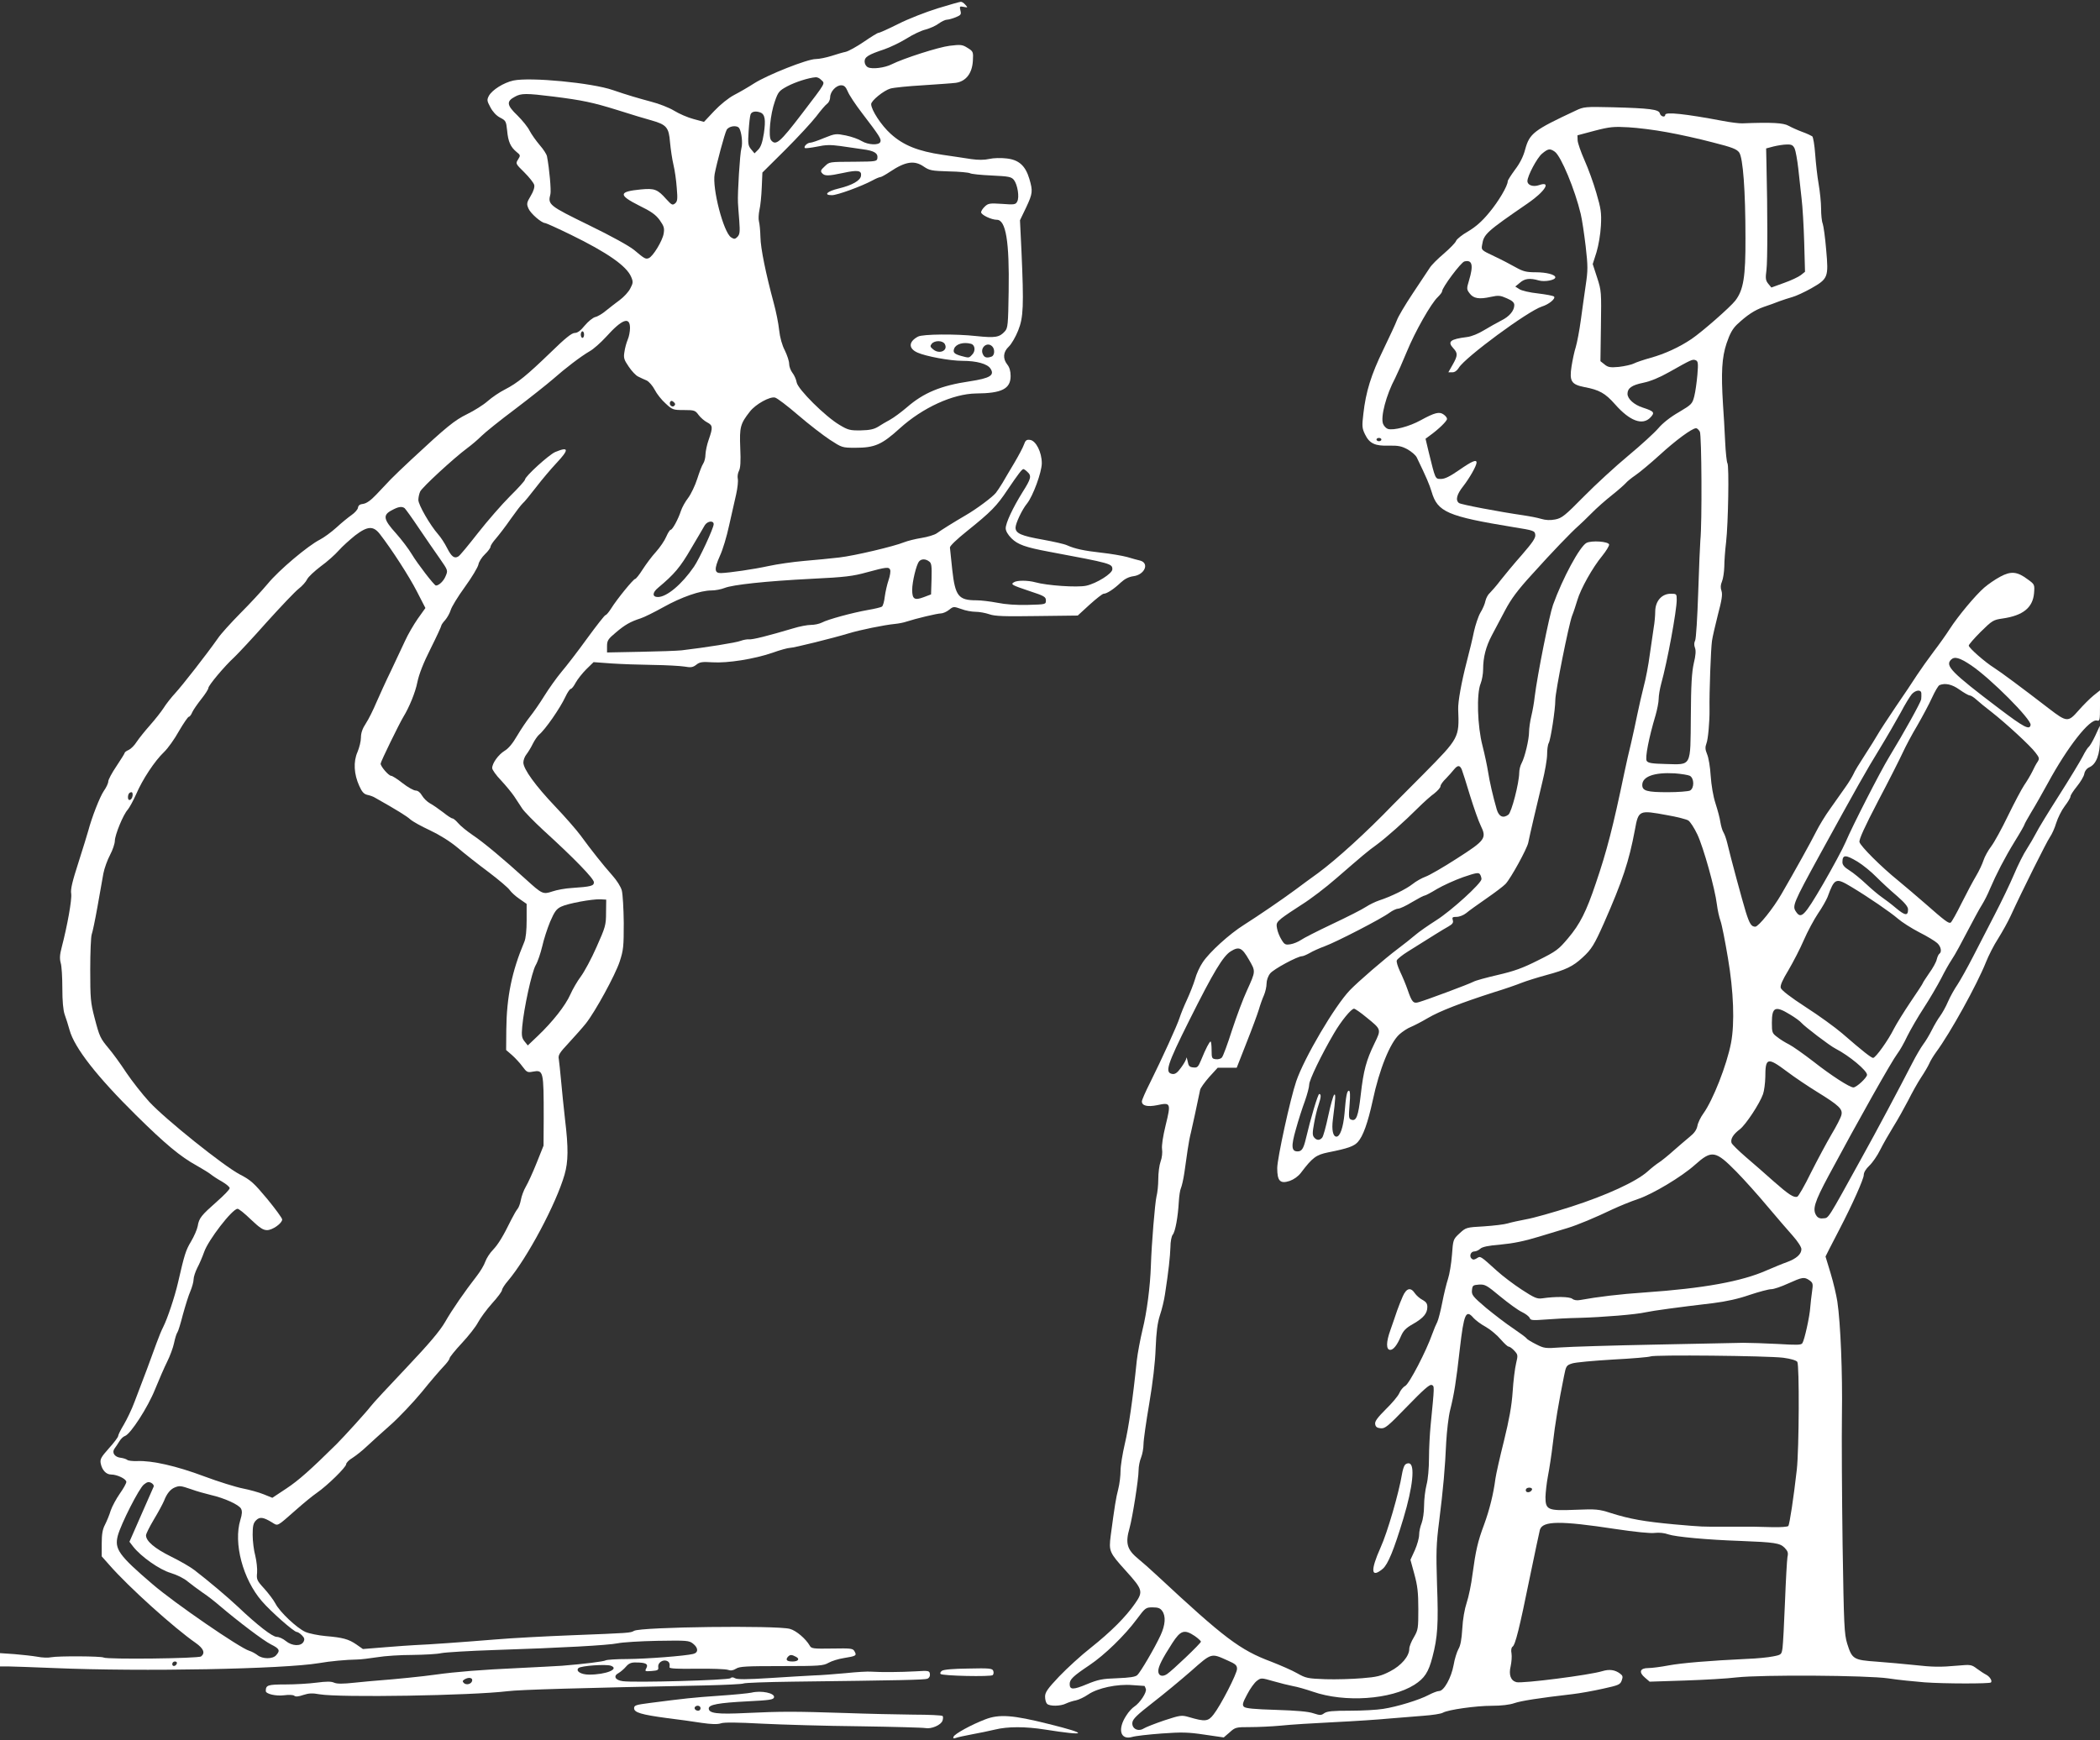
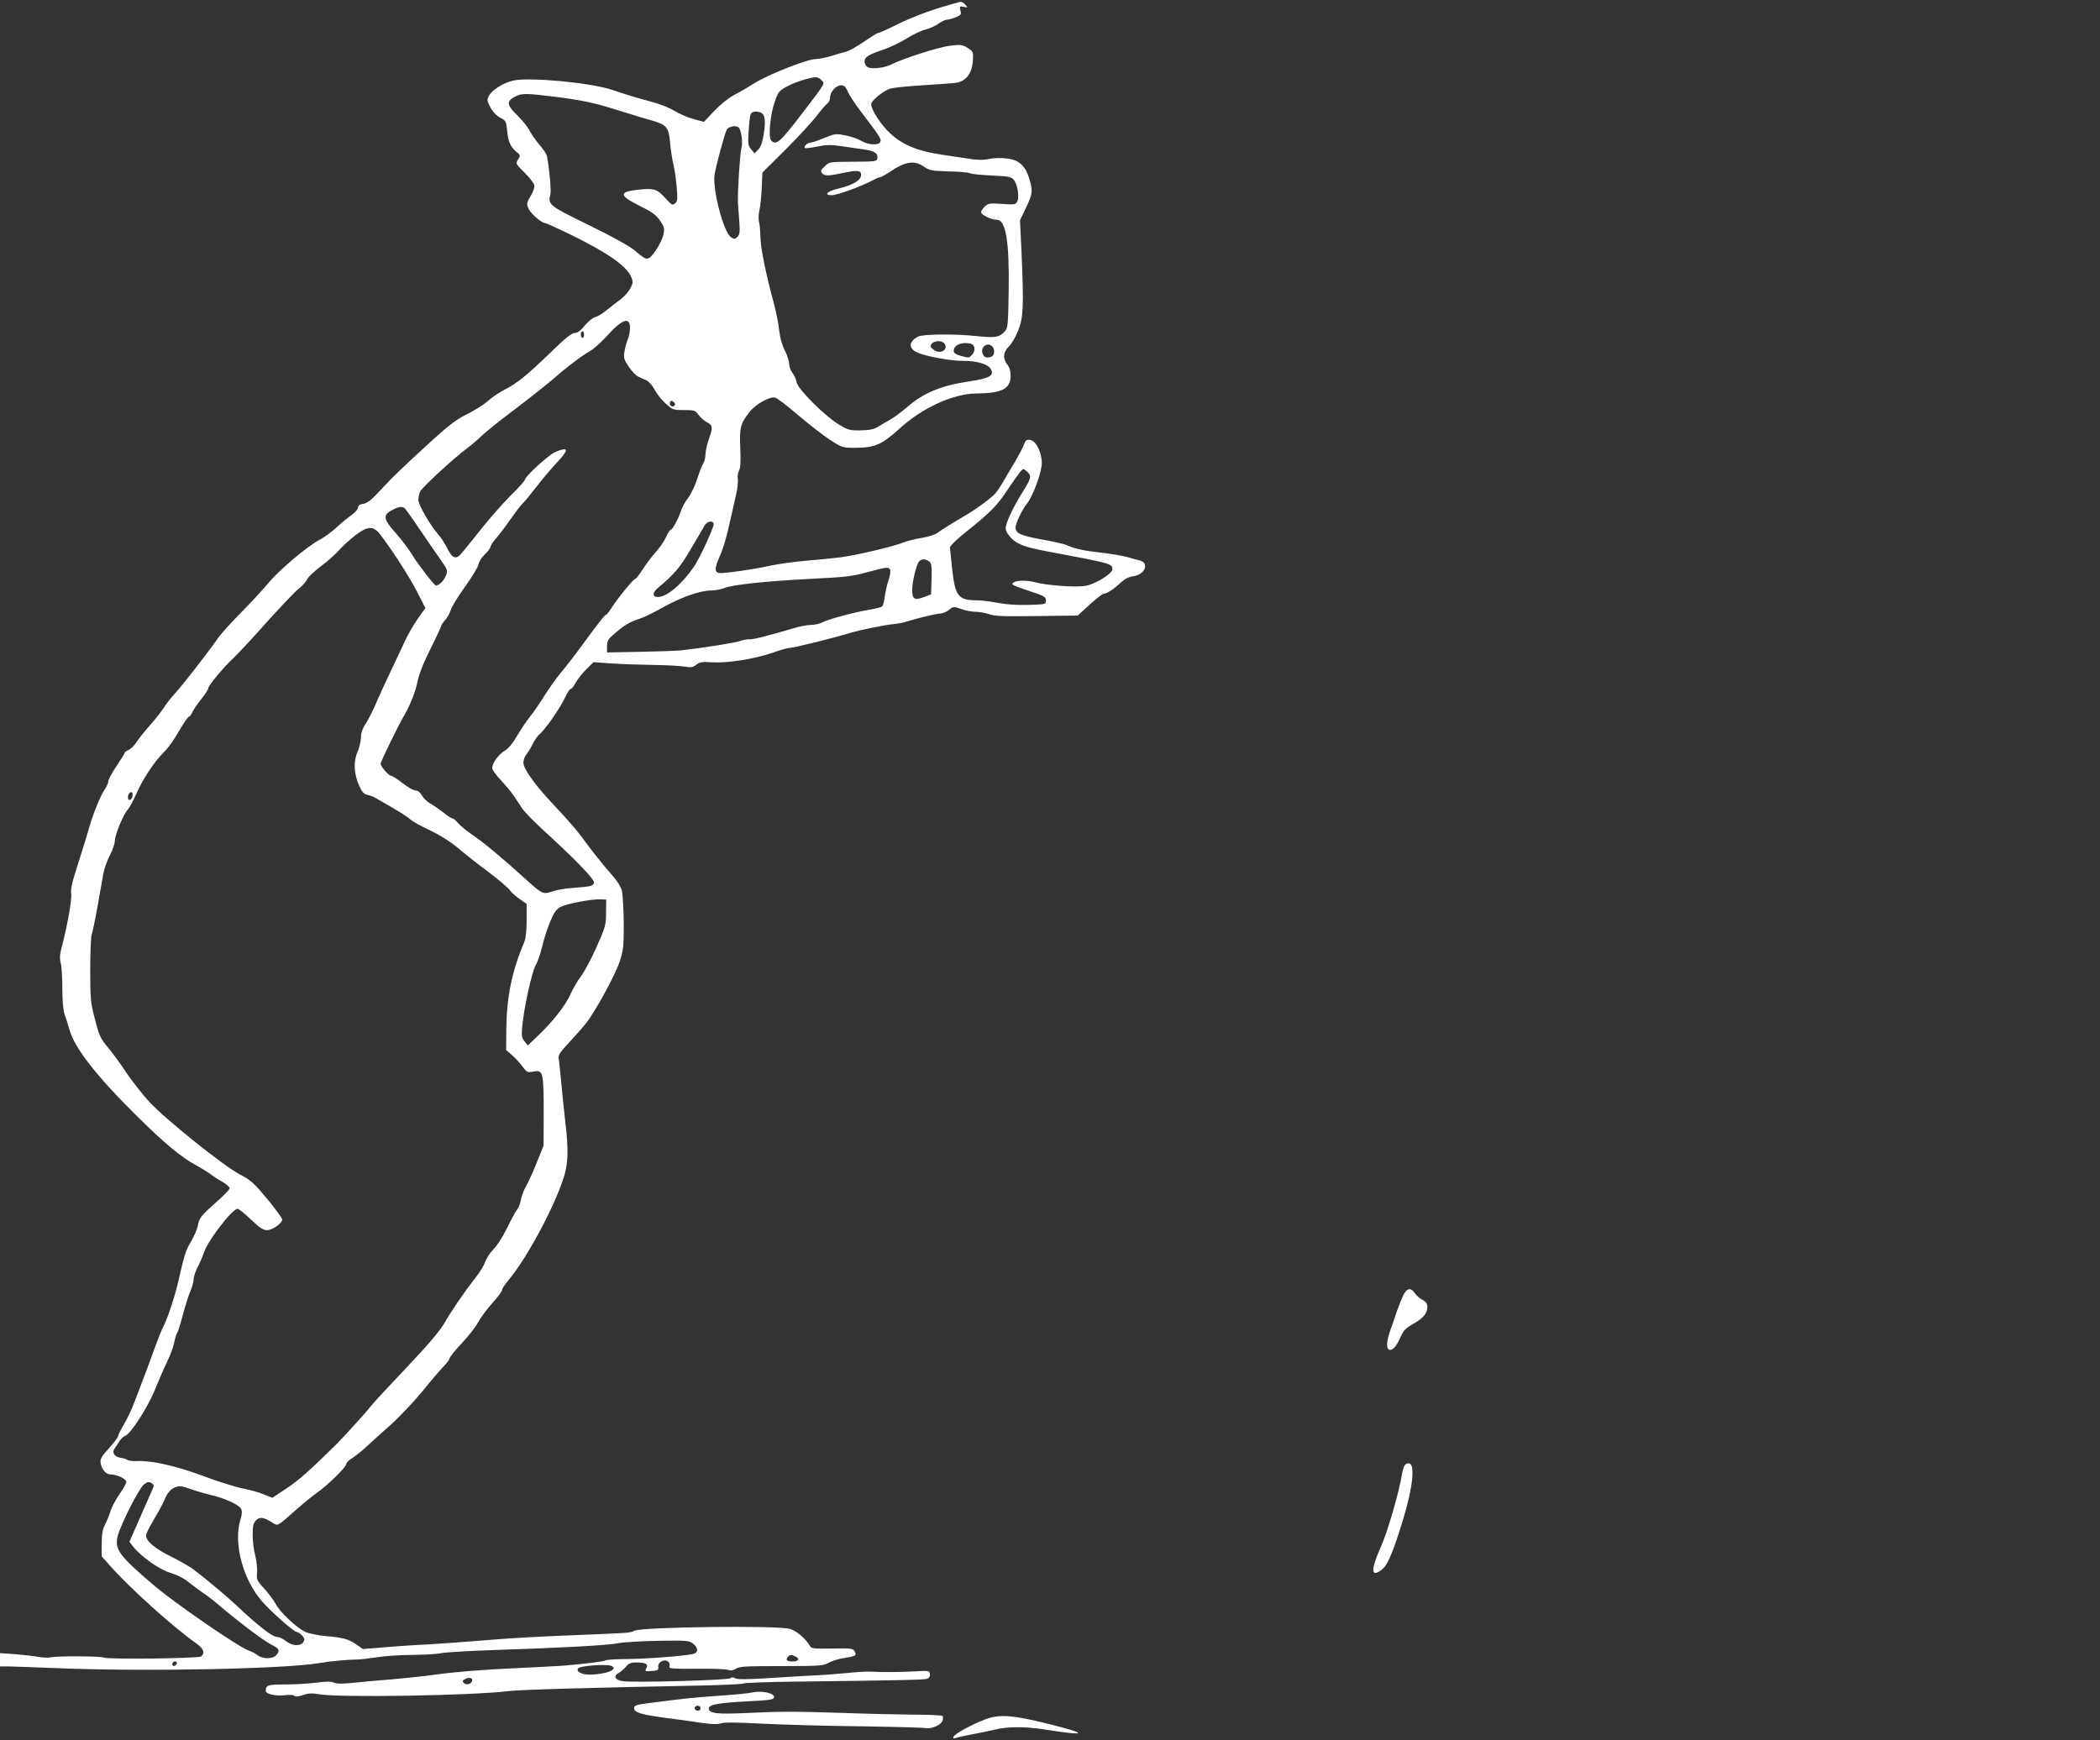
<svg xmlns="http://www.w3.org/2000/svg" version="1.0" width="1280pt" height="1061pt" viewBox="0 0 1280 1061" preserveAspectRatio="xMidYMid meet">
  <rect x="0" y="0" width="1280" height="1061" fill="#333333" stroke="none" />
  <g transform="translate(0,1061) scale(0.1,-0.1)" fill="#ffffff" stroke="none">
    <path d="M5715 10559 c-71 -22 -179 -64 -240 -95 -60 -30 -115 -55 -120 -54 -6 0 -46 -25 -90 -55 -44 -30 -93 -57 -110 -61 -16 -3 -56 -15 -87 -25 -32 -10 -75 -19 -96 -19 -51 0 -293 -96 -375 -148 -34 -22 -89 -54 -122 -71 -36 -19 -85 -59 -122 -98 l-62 -66 -63 17 c-35 9 -88 32 -119 51 -31 19 -93 43 -140 55 -75 20 -147 41 -234 71 -127 44 -503 80 -606 58 -59 -13 -129 -57 -149 -93 -13 -25 -12 -31 9 -70 14 -27 36 -51 59 -63 35 -18 37 -22 43 -78 6 -69 21 -101 57 -131 25 -20 25 -22 10 -46 -16 -25 -16 -26 38 -79 30 -30 57 -64 60 -76 4 -13 -4 -39 -21 -67 -25 -42 -26 -49 -14 -77 12 -30 80 -89 102 -89 5 0 76 -32 156 -71 225 -110 340 -191 368 -257 13 -30 12 -38 -5 -70 -10 -21 -39 -52 -63 -70 -24 -18 -62 -47 -84 -65 -22 -19 -52 -37 -67 -40 -15 -4 -43 -27 -64 -52 -25 -31 -44 -45 -61 -45 -18 0 -58 -32 -146 -118 -145 -140 -202 -187 -280 -227 -32 -16 -79 -48 -105 -71 -26 -23 -82 -58 -125 -79 -77 -38 -123 -75 -341 -278 -48 -45 -105 -99 -125 -120 -20 -21 -59 -63 -87 -92 -34 -36 -60 -54 -80 -57 -20 -2 -30 -9 -32 -23 -1 -11 -19 -31 -39 -45 -20 -14 -62 -48 -92 -76 -31 -28 -76 -61 -101 -74 -73 -37 -250 -186 -318 -269 -35 -42 -110 -123 -168 -181 -57 -58 -119 -126 -136 -152 -69 -98 -215 -285 -259 -333 -25 -27 -58 -69 -72 -92 -15 -23 -52 -70 -83 -105 -31 -35 -67 -80 -81 -101 -13 -21 -35 -43 -48 -49 -14 -6 -25 -14 -25 -18 0 -4 -23 -40 -50 -81 -28 -41 -50 -83 -50 -93 0 -11 -12 -37 -27 -58 -25 -37 -73 -160 -95 -243 -6 -22 -33 -109 -60 -194 -37 -115 -49 -163 -44 -190 5 -35 -23 -193 -58 -327 -12 -45 -13 -69 -6 -95 6 -18 10 -88 10 -154 0 -79 5 -133 14 -160 8 -22 22 -65 30 -95 30 -109 168 -285 405 -519 178 -176 272 -254 369 -307 37 -21 76 -45 87 -54 11 -9 41 -29 68 -44 26 -15 47 -33 47 -40 0 -8 -35 -44 -77 -81 -96 -85 -110 -101 -118 -151 -4 -21 -23 -64 -41 -94 -32 -53 -40 -80 -79 -250 -20 -87 -65 -221 -90 -270 -10 -19 -28 -63 -41 -99 -26 -73 -85 -232 -134 -358 -17 -46 -47 -108 -66 -140 -19 -31 -34 -62 -34 -69 0 -6 -25 -40 -56 -74 -49 -55 -55 -67 -50 -93 8 -40 33 -67 63 -67 37 0 93 -27 93 -45 0 -9 -18 -41 -40 -72 -21 -30 -46 -76 -55 -102 -8 -27 -24 -65 -35 -87 -15 -28 -20 -58 -20 -116 l0 -77 47 -53 c119 -136 395 -384 526 -475 48 -34 59 -61 33 -82 -16 -13 -574 -19 -594 -7 -15 9 -280 10 -319 2 -18 -4 -56 -3 -85 3 -29 5 -92 12 -140 16 l-88 6 0 -40 0 -41 48 0 c26 0 153 -5 282 -10 543 -23 1397 -6 1614 30 67 12 168 21 231 22 22 0 78 7 124 14 46 8 143 14 215 14 72 1 151 5 176 11 25 5 171 14 325 19 405 13 693 29 750 41 28 6 136 13 242 15 180 3 193 2 217 -17 33 -26 34 -55 1 -63 -49 -12 -281 -30 -400 -31 -66 0 -126 -4 -133 -8 -11 -7 -130 -22 -267 -33 -27 -2 -147 -8 -265 -14 -223 -10 -384 -23 -505 -40 -75 -11 -258 -29 -340 -35 -27 -2 -96 -8 -152 -14 -74 -8 -109 -8 -127 0 -17 8 -46 8 -107 0 -45 -6 -130 -11 -190 -11 -107 0 -119 -4 -119 -40 0 -18 62 -32 111 -26 30 4 56 3 63 -3 8 -7 26 -5 55 5 34 11 55 12 99 4 123 -21 924 -8 1147 19 70 9 443 20 1202 35 123 3 228 8 235 12 6 4 140 9 297 11 658 8 807 11 824 18 11 5 17 16 15 29 -3 20 -7 21 -88 16 -89 -5 -210 -6 -270 -2 -19 2 -89 -2 -155 -9 -66 -6 -154 -13 -195 -14 -41 -2 -162 -9 -269 -16 -141 -9 -198 -9 -211 -1 -12 7 -21 7 -28 0 -12 -12 -587 -28 -656 -18 -47 6 -60 32 -25 50 12 7 32 24 44 38 17 20 32 27 61 26 60 0 77 -9 64 -34 -11 -20 -9 -21 32 -18 38 3 43 6 40 25 -3 25 27 46 52 37 15 -6 20 -16 17 -40 -1 -7 51 -10 165 -8 92 1 178 -2 191 -7 17 -6 31 -4 49 7 21 14 61 16 277 16 233 0 255 2 287 20 19 11 61 24 94 29 74 12 79 15 65 40 -10 19 -19 20 -137 18 -115 -2 -127 0 -136 17 -24 42 -83 93 -122 103 -82 22 -905 12 -949 -12 -24 -13 -22 -13 -380 -27 -154 -6 -365 -17 -470 -26 -195 -16 -406 -31 -485 -34 -25 -1 -107 -7 -182 -13 l-136 -11 -40 28 c-48 33 -83 42 -187 51 -44 4 -99 15 -123 25 -53 24 -157 122 -183 173 -11 21 -42 62 -68 91 -46 50 -48 57 -44 97 2 24 -3 71 -11 104 -9 32 -16 90 -16 127 0 55 4 72 21 89 22 22 43 20 97 -13 38 -23 26 -29 148 78 44 39 100 85 125 102 65 45 179 157 179 175 0 8 17 26 38 38 20 13 60 44 87 70 28 26 93 85 145 131 52 46 138 137 191 201 52 65 112 134 132 155 20 21 37 43 37 50 0 7 34 49 75 93 41 44 86 101 99 127 14 26 52 78 85 115 34 37 61 74 61 82 0 7 16 33 37 57 118 140 293 469 344 646 23 80 24 163 3 337 -8 72 -19 177 -24 235 -5 58 -12 118 -14 133 -5 24 4 38 62 100 37 40 83 92 103 117 57 72 178 293 206 377 23 71 25 91 25 236 -1 86 -6 175 -12 198 -6 23 -31 62 -58 92 -56 63 -129 155 -193 243 -25 34 -95 114 -154 176 -120 126 -195 229 -195 269 0 14 8 37 19 50 10 13 28 42 39 65 11 22 28 46 37 54 38 31 129 162 162 233 12 26 27 47 32 47 6 0 19 17 30 38 11 20 40 57 64 81 l45 44 109 -8 c59 -4 173 -8 253 -9 80 -1 166 -6 192 -10 39 -7 51 -5 72 11 21 17 36 19 98 15 94 -6 255 20 366 58 47 17 95 30 107 30 23 0 261 59 360 89 65 20 216 51 280 57 21 2 53 8 70 14 58 19 188 50 210 50 12 0 35 10 50 22 26 21 28 21 74 5 25 -10 65 -17 87 -17 23 0 61 -7 84 -15 34 -12 89 -14 291 -11 l248 3 73 67 c40 36 78 66 85 66 19 0 62 28 104 68 25 23 49 35 78 39 68 9 98 79 41 95 -14 3 -50 13 -80 22 -30 8 -100 20 -155 26 -108 12 -163 24 -210 45 -16 8 -84 23 -150 35 -130 23 -165 38 -165 73 0 26 40 111 70 147 36 45 90 191 90 246 0 67 -36 138 -72 142 -21 3 -28 -3 -37 -29 -6 -18 -33 -68 -59 -112 -26 -43 -58 -98 -72 -122 -14 -23 -32 -50 -40 -60 -22 -27 -119 -99 -183 -136 -77 -45 -149 -90 -178 -111 -13 -9 -55 -22 -93 -28 -38 -6 -85 -18 -105 -26 -61 -25 -301 -82 -396 -93 -49 -6 -146 -15 -215 -21 -69 -6 -165 -20 -215 -31 -92 -20 -237 -41 -290 -43 -41 -1 -43 24 -7 105 17 36 42 119 56 185 15 65 34 151 43 190 9 40 13 82 10 95 -3 13 0 35 7 48 9 17 12 56 8 140 -5 127 0 147 59 222 35 45 122 93 153 85 13 -3 76 -51 141 -107 65 -56 152 -123 193 -150 74 -48 75 -49 156 -49 118 0 161 19 270 118 140 127 325 211 465 213 157 1 211 28 211 107 0 29 -7 53 -20 69 -29 37 -26 77 9 110 16 15 42 60 57 98 32 80 35 149 20 486 l-9 186 37 77 c41 87 42 101 20 176 -24 80 -64 116 -139 124 -33 4 -80 3 -105 -3 -30 -7 -67 -7 -110 -1 -36 6 -114 17 -174 26 -150 22 -240 58 -317 128 -57 51 -119 146 -119 181 0 21 76 83 117 95 21 6 110 15 198 20 88 6 179 12 201 15 62 9 100 58 104 136 3 53 2 56 -34 78 -30 19 -41 20 -107 12 -68 -8 -282 -77 -354 -113 -43 -22 -120 -31 -145 -18 -12 6 -20 21 -20 35 0 28 23 42 119 74 35 12 96 41 135 65 39 25 92 50 118 56 26 7 62 23 79 36 18 13 41 24 51 24 10 0 34 7 54 15 31 13 34 17 28 41 -6 25 -5 27 20 22 26 -5 26 -5 10 13 -9 11 -22 19 -28 18 -6 0 -69 -18 -141 -40z m-711 -435 c26 -25 35 -9 -115 -206 -136 -178 -160 -198 -189 -163 -18 22 -5 159 23 237 20 58 26 65 76 92 49 26 130 52 173 55 9 1 24 -6 32 -15z m163 -71 c8 -21 47 -80 87 -132 107 -140 119 -159 112 -176 -8 -22 -74 -19 -114 5 -19 12 -62 27 -96 34 -60 12 -65 12 -132 -15 -38 -16 -76 -29 -85 -29 -19 0 -44 -26 -32 -33 4 -2 37 2 73 9 50 11 82 12 140 4 41 -6 103 -15 138 -20 71 -9 94 -24 90 -54 -3 -20 -9 -21 -133 -22 -167 -1 -158 0 -189 -29 -23 -21 -26 -28 -16 -40 16 -19 37 -19 131 1 87 19 112 15 107 -18 -4 -29 -53 -57 -135 -77 -72 -17 -96 -41 -42 -41 32 0 178 53 247 90 20 11 41 20 47 20 6 0 33 15 60 33 94 63 149 71 206 31 34 -23 48 -26 152 -29 64 -1 121 -7 129 -11 7 -5 66 -11 132 -14 106 -5 120 -8 136 -27 22 -28 35 -106 20 -132 -9 -18 -17 -20 -93 -14 -74 5 -84 3 -104 -16 -13 -12 -23 -28 -23 -35 0 -16 63 -46 96 -46 55 0 77 -132 72 -436 -3 -205 -5 -224 -23 -244 -33 -37 -59 -41 -174 -29 -126 14 -326 12 -355 -3 -59 -31 -60 -73 -3 -98 52 -23 199 -50 273 -50 86 0 152 -18 171 -47 27 -41 -2 -59 -127 -78 -176 -26 -281 -70 -383 -159 -34 -29 -80 -63 -102 -75 -22 -12 -55 -31 -73 -43 -25 -15 -51 -21 -105 -22 -66 -1 -78 2 -131 34 -86 51 -252 216 -260 258 -3 19 -15 45 -26 59 -11 14 -20 39 -20 55 0 16 -12 52 -26 81 -17 32 -30 79 -35 125 -4 40 -19 114 -33 165 -48 178 -80 333 -81 402 -1 39 -5 81 -9 95 -4 14 -2 46 3 70 6 25 12 86 14 136 l4 92 139 138 c77 77 161 168 189 204 27 36 57 71 67 78 10 7 18 25 18 39 0 34 36 73 67 73 18 0 28 -9 40 -37z m-1792 -32 c175 -22 240 -36 385 -81 85 -27 180 -56 211 -64 92 -26 106 -43 113 -134 4 -42 13 -104 21 -137 8 -33 17 -96 20 -141 6 -68 4 -82 -10 -94 -16 -13 -21 -10 -54 26 -53 60 -72 67 -155 59 -136 -13 -138 -34 -11 -98 74 -36 102 -56 126 -89 26 -37 30 -49 24 -83 -7 -43 -65 -139 -91 -149 -19 -7 -25 -4 -89 50 -31 25 -137 84 -277 152 -243 119 -250 124 -233 189 5 22 -6 153 -21 230 -2 12 -22 43 -44 68 -22 26 -50 65 -62 88 -11 23 -45 64 -74 93 -65 62 -69 86 -16 114 39 22 68 22 237 1z m1260 -97 c28 -11 33 -45 21 -127 -9 -57 -19 -84 -35 -100 l-22 -22 -21 25 c-18 22 -20 34 -15 110 3 47 8 93 12 103 7 17 31 22 60 11z m-129 -96 c14 -23 22 -91 13 -122 -9 -30 -24 -273 -21 -331 1 -16 4 -66 8 -111 5 -68 3 -83 -11 -98 -15 -15 -20 -15 -39 -3 -46 30 -116 299 -100 386 12 64 61 247 73 269 13 24 64 31 77 10z m-666 -1218 c0 -21 -6 -53 -14 -71 -8 -19 -17 -52 -20 -75 -6 -35 -3 -47 26 -89 18 -27 44 -55 58 -61 14 -7 37 -18 52 -24 14 -7 36 -32 49 -57 12 -24 42 -62 66 -83 41 -38 45 -40 111 -40 64 0 70 -2 90 -30 12 -16 36 -37 52 -45 35 -18 36 -31 10 -105 -11 -30 -19 -71 -20 -90 0 -20 -6 -44 -13 -55 -8 -11 -24 -53 -37 -94 -13 -41 -38 -93 -55 -116 -18 -23 -38 -59 -45 -81 -16 -49 -51 -114 -62 -114 -5 0 -17 -19 -27 -42 -10 -24 -38 -65 -63 -93 -25 -27 -61 -76 -81 -107 -20 -32 -41 -58 -46 -58 -10 0 -110 -122 -146 -180 -14 -22 -29 -40 -34 -40 -5 0 -55 -64 -112 -142 -57 -79 -128 -171 -158 -206 -29 -35 -76 -101 -104 -146 -27 -44 -67 -101 -87 -126 -20 -25 -55 -77 -78 -116 -27 -47 -54 -79 -77 -92 -37 -23 -75 -75 -75 -105 0 -10 24 -44 54 -75 29 -31 65 -75 80 -97 14 -22 37 -56 50 -76 14 -20 71 -78 127 -130 189 -172 309 -296 309 -318 0 -22 -16 -27 -135 -35 -38 -2 -92 -12 -118 -21 -57 -19 -62 -17 -162 74 -135 123 -261 228 -323 269 -35 24 -75 56 -89 73 -14 16 -29 29 -35 29 -6 0 -32 17 -58 38 -26 20 -62 45 -79 54 -18 10 -39 31 -49 48 -10 18 -25 30 -38 30 -12 0 -48 20 -80 45 -31 25 -63 45 -70 45 -15 0 -64 57 -64 74 0 12 114 245 139 286 35 57 73 149 85 211 10 49 37 118 81 205 36 72 65 135 65 140 0 4 10 19 23 33 13 15 28 42 34 61 5 19 44 83 87 142 42 58 79 120 82 136 3 17 21 45 40 63 19 18 34 39 34 46 0 7 15 30 33 50 18 21 59 74 90 119 31 44 64 87 73 95 9 7 46 52 82 99 36 47 92 113 124 147 78 83 76 102 -8 67 -39 -17 -184 -149 -184 -168 0 -6 -41 -52 -91 -101 -50 -50 -138 -151 -196 -225 -58 -74 -111 -139 -120 -143 -24 -14 -41 -1 -68 52 -14 28 -38 65 -55 84 -49 56 -120 179 -120 209 0 15 5 38 11 51 12 26 204 203 286 264 26 19 66 53 88 75 22 22 114 96 205 164 91 69 194 151 230 182 77 68 170 139 225 171 22 12 67 52 100 88 97 108 145 125 145 53z m-280 -40 c0 -11 -4 -20 -10 -20 -5 0 -10 9 -10 20 0 11 5 20 10 20 6 0 10 -9 10 -20z m2199 -58 c21 -39 -32 -64 -70 -33 -20 16 -21 21 -10 35 18 22 68 21 80 -2z m159 2 c26 -7 30 -45 6 -68 -18 -19 -18 -19 -66 -6 -42 12 -51 21 -42 45 11 28 57 41 102 29z m130 -16 c17 -17 15 -55 -4 -62 -27 -10 -43 -7 -52 12 -22 40 24 82 56 50z m-1938 -362 c-13 -13 -35 7 -25 24 5 8 11 8 21 -1 10 -8 12 -15 4 -23z m2152 -403 c27 -24 23 -41 -29 -123 -61 -98 -103 -189 -103 -221 0 -16 13 -39 35 -61 38 -38 85 -55 230 -82 380 -71 385 -73 385 -107 0 -26 -96 -86 -159 -100 -55 -12 -240 1 -311 21 -44 12 -110 13 -130 0 -21 -13 -14 -17 96 -54 89 -29 99 -35 99 -57 0 -24 -1 -24 -110 -27 -70 -2 -137 3 -186 13 -42 8 -99 15 -127 15 -110 0 -130 25 -148 188 -7 64 -13 125 -14 134 0 10 43 51 103 99 148 119 182 153 249 254 63 93 87 125 96 125 3 0 14 -7 24 -17z m-3796 -221 c5 -4 45 -59 87 -122 43 -63 100 -147 128 -186 50 -72 50 -72 35 -107 -12 -30 -41 -57 -59 -57 -10 0 -113 134 -147 191 -19 32 -63 90 -97 128 -76 84 -81 111 -25 140 40 22 61 25 78 13z m1884 -98 c0 -24 -87 -211 -120 -259 -74 -108 -166 -185 -220 -185 -35 0 -35 27 2 57 98 82 134 124 200 238 39 66 77 130 84 143 17 26 54 30 54 6z m-2034 -61 c72 -93 178 -257 225 -349 l52 -101 -47 -66 c-25 -36 -60 -96 -77 -134 -17 -37 -56 -120 -86 -183 -31 -63 -70 -150 -89 -193 -18 -43 -46 -100 -63 -126 -22 -33 -31 -60 -31 -88 0 -22 -10 -62 -21 -88 -26 -59 -22 -135 11 -207 16 -36 28 -49 48 -54 15 -3 36 -10 47 -17 135 -76 194 -113 215 -132 14 -13 68 -43 120 -67 61 -29 122 -67 170 -107 41 -35 126 -102 188 -148 62 -47 120 -96 129 -110 9 -13 36 -38 60 -54 l43 -30 0 -99 c0 -63 -5 -111 -14 -132 -76 -180 -108 -335 -110 -536 l-1 -124 36 -31 c20 -18 49 -49 64 -70 25 -34 31 -37 61 -31 67 12 68 8 68 -286 l-1 -165 -42 -105 c-23 -58 -53 -123 -66 -145 -13 -22 -26 -58 -30 -80 -4 -22 -13 -47 -20 -55 -7 -8 -24 -37 -38 -65 -51 -104 -80 -151 -112 -185 -19 -19 -40 -52 -47 -72 -7 -21 -30 -59 -50 -85 -74 -95 -153 -209 -195 -283 -32 -55 -96 -131 -237 -280 -107 -113 -205 -218 -217 -235 -25 -33 -161 -183 -208 -230 -159 -157 -231 -221 -305 -270 l-86 -57 -52 21 c-29 12 -87 28 -128 36 -41 8 -148 41 -236 74 -168 63 -317 97 -408 93 -27 -1 -54 2 -60 7 -6 5 -24 11 -40 13 -37 4 -56 31 -38 56 7 9 20 29 30 45 9 15 24 29 34 32 34 12 139 174 183 284 24 59 57 135 74 169 17 34 36 85 42 114 6 29 15 58 20 64 5 6 20 55 34 110 15 54 35 119 46 143 10 24 19 56 19 71 0 15 11 47 23 71 13 24 31 67 41 95 24 72 172 264 204 264 8 0 44 -29 81 -65 54 -51 74 -65 99 -65 33 0 92 42 92 65 0 8 -41 64 -91 125 -82 98 -100 115 -168 150 -100 53 -452 335 -551 442 -42 46 -105 126 -140 178 -34 52 -82 118 -105 145 -54 65 -58 72 -89 191 -24 92 -26 118 -26 292 0 105 4 201 9 215 5 13 21 89 35 168 14 79 30 171 36 203 6 32 25 84 41 114 16 30 29 69 29 86 1 37 51 160 79 190 10 12 33 54 51 94 38 89 113 203 170 257 23 22 64 79 91 128 28 48 55 87 60 87 5 0 15 12 21 28 7 15 32 51 55 80 24 30 43 60 43 67 0 16 98 133 159 189 24 23 113 118 197 213 85 94 172 186 194 203 22 17 45 43 52 58 7 15 45 50 83 79 39 28 88 72 110 97 22 25 67 65 99 91 77 59 112 60 152 8z m3347 -166 c15 -10 17 -27 15 -107 l-3 -94 -45 -17 c-56 -21 -70 -12 -70 45 0 48 25 153 42 173 13 16 39 17 61 0z m-237 -52 c3 -8 -1 -36 -10 -62 -9 -26 -19 -71 -23 -100 -3 -29 -11 -57 -17 -61 -6 -5 -45 -14 -86 -21 -91 -16 -244 -57 -281 -77 -16 -8 -45 -14 -66 -14 -21 0 -70 -9 -108 -21 -155 -46 -250 -70 -270 -67 -11 1 -34 -3 -50 -9 -26 -11 -216 -41 -360 -58 -27 -3 -141 -7 -252 -9 l-203 -4 0 38 c0 34 6 44 53 83 56 48 90 67 152 87 22 7 84 38 138 68 111 62 226 102 293 102 24 0 60 7 80 15 49 20 252 42 529 56 207 10 254 16 340 40 118 32 134 34 141 14z m-4618 -1377 c-4 -27 -28 -36 -28 -10 0 20 8 32 22 32 5 0 8 -10 6 -22z m2886 -713 c0 -75 -4 -88 -58 -209 -31 -71 -75 -152 -96 -180 -21 -28 -50 -78 -64 -110 -30 -67 -106 -164 -197 -251 l-62 -59 -20 25 c-16 20 -19 34 -14 89 10 112 58 333 82 375 13 22 30 74 40 115 9 41 31 109 48 150 27 62 38 78 67 92 41 20 188 47 240 45 l35 -2 -1 -80z m-2757 -3498 c-3 -7 -37 -85 -77 -175 l-71 -162 23 -30 c48 -61 160 -140 228 -160 39 -12 82 -33 105 -53 22 -18 63 -48 90 -67 28 -18 75 -55 105 -81 113 -96 266 -212 312 -235 52 -26 57 -37 31 -66 -21 -24 -83 -24 -114 1 -13 10 -35 22 -49 26 -58 17 -459 293 -590 406 -207 177 -233 215 -212 296 19 71 130 290 159 312 20 16 29 18 45 10 11 -6 17 -16 15 -22z m229 -17 c32 -12 87 -27 120 -35 83 -19 170 -59 183 -83 8 -15 7 -33 -4 -69 -43 -141 15 -361 131 -495 55 -64 196 -188 213 -188 6 0 20 -9 31 -20 16 -16 18 -25 10 -40 -16 -29 -71 -26 -108 5 -17 14 -41 25 -55 25 -26 0 -117 70 -237 184 -64 60 -181 159 -266 224 -23 18 -87 55 -142 82 -99 49 -152 94 -152 129 0 10 22 53 48 97 26 43 54 95 62 114 16 42 38 70 65 81 30 12 36 11 101 -11z m3685 -1021 c26 -13 15 -29 -20 -29 -34 0 -44 9 -30 27 14 16 24 16 50 2z m-3773 -41 c-6 -18 -28 -21 -28 -4 0 9 7 16 16 16 9 0 14 -5 12 -12z m2646 -14 c53 -20 -30 -54 -133 -54 -49 0 -84 21 -65 40 15 14 169 25 198 14z m-846 -91 c-4 -21 -36 -29 -51 -14 -9 9 -8 14 3 21 25 16 52 12 48 -7z" />
-     <path d="M9605 9936 c-257 -120 -282 -139 -309 -238 -11 -42 -32 -84 -62 -123 -24 -33 -44 -64 -44 -70 0 -28 -56 -123 -112 -190 -44 -54 -83 -88 -130 -116 -37 -21 -69 -47 -73 -58 -3 -10 -36 -44 -74 -77 -38 -32 -77 -71 -87 -88 -11 -16 -57 -86 -103 -155 -46 -69 -89 -142 -96 -162 -7 -20 -45 -101 -83 -180 -75 -154 -107 -258 -122 -392 -9 -75 -8 -88 10 -125 27 -56 61 -72 146 -69 57 1 77 -3 114 -23 24 -14 50 -36 56 -50 58 -120 76 -162 90 -208 36 -124 97 -150 499 -216 125 -20 130 -22 133 -47 2 -19 -16 -46 -81 -121 -47 -53 -105 -123 -130 -155 -24 -32 -54 -66 -65 -77 -12 -10 -24 -32 -28 -50 -3 -17 -17 -50 -31 -72 -13 -23 -30 -75 -39 -115 -8 -41 -28 -123 -44 -184 -32 -123 -54 -245 -52 -290 7 -173 6 -174 -209 -392 -98 -98 -182 -183 -189 -190 -161 -167 -341 -331 -456 -416 -39 -28 -102 -74 -139 -102 -84 -62 -222 -156 -313 -214 -88 -55 -211 -167 -251 -228 -18 -26 -39 -72 -47 -103 -9 -30 -31 -86 -49 -125 -18 -38 -38 -88 -45 -110 -14 -45 -107 -249 -181 -398 -27 -53 -49 -104 -49 -112 0 -27 34 -35 94 -23 82 18 84 12 51 -122 -17 -70 -25 -124 -22 -146 3 -20 0 -52 -9 -76 -8 -22 -14 -70 -14 -107 0 -36 -5 -84 -11 -106 -9 -38 -30 -288 -34 -420 -4 -128 -25 -288 -51 -392 -14 -59 -30 -144 -35 -188 -24 -235 -50 -412 -73 -508 -14 -60 -26 -134 -26 -164 0 -30 -6 -81 -14 -112 -14 -53 -22 -104 -46 -284 -12 -95 -9 -102 94 -216 102 -113 105 -125 54 -198 -57 -82 -146 -171 -269 -269 -59 -46 -145 -125 -193 -175 -71 -75 -86 -97 -86 -123 0 -18 5 -37 12 -44 16 -16 83 -15 116 2 15 7 42 16 60 19 18 4 52 20 75 36 57 39 176 65 270 57 40 -3 73 -5 73 -5 1 -1 5 -8 8 -18 8 -19 -35 -85 -70 -108 -13 -8 -35 -32 -48 -53 -56 -84 -38 -153 35 -132 19 6 99 15 179 21 124 9 162 8 262 -7 l117 -17 36 31 c34 31 39 32 125 32 49 0 133 4 187 9 54 6 199 15 323 21 124 6 275 16 335 22 61 5 155 13 210 17 55 4 109 12 120 19 32 18 200 42 299 42 56 0 108 6 136 16 41 14 147 31 355 55 44 5 127 20 185 33 96 21 106 25 115 51 8 22 6 29 -10 41 -32 24 -66 28 -109 15 -78 -24 -486 -76 -523 -67 -35 9 -48 45 -35 98 5 24 8 58 5 77 -4 20 -1 36 6 41 17 10 42 110 106 425 31 149 58 278 61 288 17 55 124 56 459 5 120 -18 217 -28 242 -24 25 3 58 0 82 -9 44 -15 235 -33 441 -40 206 -8 239 -13 267 -41 20 -21 24 -31 18 -57 -3 -18 -10 -140 -15 -272 -5 -132 -12 -259 -15 -282 -6 -41 -7 -42 -58 -52 -29 -6 -99 -13 -157 -15 -231 -11 -399 -25 -480 -40 -47 -9 -102 -16 -123 -16 -51 0 -60 -25 -21 -58 l29 -25 215 7 c118 4 260 12 315 19 154 17 795 13 925 -6 58 -9 157 -19 220 -24 124 -9 397 -9 405 -1 10 9 -6 35 -28 47 -12 6 -38 23 -57 37 -33 25 -39 26 -115 19 -110 -10 -154 -9 -272 4 -57 6 -157 15 -223 20 -143 10 -151 15 -181 110 -18 61 -20 105 -28 606 -4 297 -6 652 -4 789 4 248 -8 558 -28 691 -6 39 -24 116 -41 172 l-31 102 24 48 c13 26 41 80 61 118 79 152 148 307 148 331 0 16 13 37 34 57 19 18 49 61 66 96 18 36 54 99 80 141 27 43 67 115 91 161 23 46 58 109 78 139 20 30 43 69 50 85 7 17 26 48 42 70 87 118 249 411 304 549 15 38 48 104 75 145 26 42 60 103 75 136 72 157 220 453 239 480 12 17 30 56 39 87 10 32 33 78 52 103 19 25 35 51 35 59 0 8 18 35 39 61 21 26 42 60 45 76 3 18 15 34 31 41 43 19 65 79 65 172 l-1 81 -28 -61 c-16 -34 -34 -64 -40 -68 -6 -4 -23 -31 -37 -59 -15 -29 -79 -135 -144 -237 -65 -102 -128 -205 -140 -230 -13 -25 -38 -68 -56 -96 -19 -28 -54 -98 -78 -155 -24 -57 -77 -167 -117 -244 -40 -77 -100 -194 -134 -260 -34 -66 -76 -141 -93 -167 -18 -26 -44 -72 -58 -104 -13 -31 -35 -70 -48 -88 -13 -17 -36 -56 -51 -86 -15 -30 -39 -70 -53 -88 -14 -19 -44 -70 -67 -115 -78 -152 -221 -421 -308 -577 -210 -381 -200 -365 -232 -368 -19 -3 -33 2 -42 14 -28 39 -15 82 74 248 183 341 383 696 418 742 14 18 41 65 60 106 20 40 65 118 101 173 36 55 83 136 106 180 22 44 50 93 61 109 11 16 32 52 47 80 97 183 120 227 142 262 13 21 35 64 47 94 39 91 90 190 152 291 33 53 59 99 59 103 0 3 19 37 41 74 23 37 68 117 101 177 120 221 255 393 299 382 18 -5 19 2 19 89 l0 95 -40 -32 c-22 -18 -63 -59 -91 -91 -63 -72 -71 -72 -179 11 -170 131 -297 225 -335 249 -56 35 -155 122 -155 136 0 6 33 44 73 84 70 69 77 73 133 81 125 18 184 66 192 154 4 53 4 54 -39 85 -64 48 -102 51 -167 16 -30 -16 -74 -46 -98 -67 -54 -47 -159 -173 -210 -252 -21 -33 -65 -95 -98 -138 -33 -44 -78 -107 -101 -142 -22 -34 -80 -122 -130 -194 -49 -73 -99 -149 -110 -169 -11 -20 -47 -77 -78 -125 -32 -49 -64 -101 -70 -117 -7 -15 -29 -52 -50 -81 -21 -30 -62 -88 -91 -129 -30 -41 -68 -104 -86 -140 -31 -62 -132 -244 -211 -380 -51 -89 -140 -199 -160 -200 -24 0 -35 17 -58 90 -20 65 -93 334 -113 420 -6 25 -16 54 -23 65 -7 11 -15 39 -19 63 -3 23 -17 75 -30 115 -14 43 -25 110 -29 167 -3 53 -13 112 -22 132 -12 29 -12 43 -4 65 10 23 20 136 19 206 -2 104 8 373 15 420 3 23 20 95 36 159 24 90 29 124 22 145 -7 20 -6 37 3 58 7 17 13 57 14 90 0 33 5 101 11 150 13 114 19 466 8 481 -4 5 -11 66 -14 135 -3 68 -9 169 -13 224 -12 194 -7 285 22 372 20 59 36 88 64 115 61 57 106 87 163 107 30 10 72 25 94 34 22 8 58 20 80 26 22 6 74 30 115 53 103 59 106 67 91 235 -6 73 -16 145 -21 159 -6 14 -10 55 -10 92 0 37 -7 104 -15 150 -8 45 -17 127 -21 182 -4 55 -12 104 -18 109 -6 4 -33 17 -61 27 -27 10 -65 27 -83 37 -31 18 -101 22 -282 15 -19 -1 -73 6 -120 15 -228 43 -350 56 -350 37 0 -18 -28 -11 -33 9 -6 24 -62 31 -287 37 -167 4 -177 3 -225 -20z m555 -132 c74 -13 200 -41 279 -62 119 -30 147 -41 162 -62 23 -33 38 -232 38 -520 1 -238 -12 -318 -62 -383 -30 -39 -202 -190 -267 -234 -74 -50 -164 -91 -247 -114 -43 -12 -91 -28 -106 -36 -15 -7 -56 -16 -90 -20 -53 -5 -66 -2 -87 15 l-25 20 3 214 c3 208 3 215 -23 295 l-27 83 23 72 c13 44 24 109 27 163 4 79 0 103 -28 199 -17 60 -50 150 -72 199 -22 50 -41 104 -42 121 l-1 31 105 28 c92 24 117 26 205 21 55 -3 161 -16 235 -30z m779 -100 c6 -14 16 -69 22 -122 6 -53 15 -135 20 -182 6 -47 13 -166 16 -266 l5 -181 -25 -20 c-14 -11 -60 -33 -103 -48 l-77 -28 -19 23 c-16 20 -18 32 -11 84 7 53 7 358 0 646 l-2 95 45 12 c25 6 61 12 81 12 29 1 38 -4 48 -25z m-1462 -19 c38 -27 123 -232 158 -380 8 -33 21 -121 30 -196 14 -123 14 -147 0 -240 -8 -57 -22 -153 -30 -214 -8 -60 -22 -132 -30 -160 -9 -27 -20 -81 -26 -118 -14 -91 -2 -111 78 -127 92 -17 128 -38 188 -106 89 -101 167 -130 215 -79 28 30 23 37 -47 60 -53 17 -93 53 -93 84 0 34 26 53 95 67 47 10 100 32 160 66 135 76 141 79 160 72 15 -6 17 -17 11 -89 -4 -45 -12 -104 -19 -131 -12 -46 -15 -50 -94 -97 -51 -29 -99 -67 -125 -98 -24 -28 -106 -103 -183 -167 -77 -64 -198 -175 -270 -248 -116 -118 -135 -133 -175 -141 -31 -6 -58 -5 -88 4 -23 7 -71 16 -105 21 -152 22 -383 66 -394 75 -23 17 -14 53 26 103 38 49 81 124 81 144 0 20 -27 9 -105 -45 -56 -39 -88 -55 -111 -55 -37 0 -34 -5 -76 165 l-19 80 27 20 c54 39 104 88 104 101 0 7 -9 19 -21 27 -26 19 -55 11 -141 -36 -67 -37 -164 -63 -199 -52 -11 4 -24 18 -29 31 -16 42 19 176 74 279 14 28 46 100 71 161 50 122 148 295 189 333 14 14 26 29 26 35 0 23 115 177 136 182 48 12 56 -23 28 -116 -15 -50 -15 -54 4 -79 23 -31 58 -37 129 -21 46 10 58 9 98 -9 33 -14 45 -26 45 -41 0 -34 -30 -70 -79 -94 -25 -13 -72 -39 -105 -59 -34 -21 -77 -39 -105 -42 -103 -13 -120 -28 -82 -69 27 -29 27 -44 -5 -100 l-26 -46 24 0 c15 0 29 10 40 28 39 64 420 345 506 373 43 13 86 49 74 61 -5 5 -49 13 -98 19 -49 5 -100 17 -113 26 l-25 16 28 23 c29 26 61 30 116 14 35 -10 100 2 100 19 0 17 -55 31 -119 31 -58 0 -77 5 -122 30 -30 17 -89 48 -132 68 -78 37 -79 37 -73 70 10 65 26 79 279 253 106 73 145 138 67 110 -36 -12 -70 0 -70 25 0 31 58 141 89 167 37 31 48 33 78 12z m884 -1707 c11 -20 14 -560 3 -663 -2 -22 -8 -164 -13 -316 -5 -152 -13 -285 -19 -295 -6 -11 -7 -27 -1 -43 7 -17 5 -46 -7 -95 -12 -54 -17 -130 -18 -325 -3 -311 7 -293 -154 -289 -84 2 -107 6 -115 19 -11 17 13 141 54 278 10 35 19 80 19 100 0 20 7 61 15 91 37 132 95 446 95 513 0 36 -1 37 -36 37 -55 0 -94 -44 -95 -107 0 -26 -4 -70 -9 -98 -4 -27 -15 -102 -24 -165 -8 -63 -25 -151 -37 -195 -11 -44 -29 -120 -39 -170 -10 -49 -27 -128 -38 -175 -12 -47 -30 -128 -41 -180 -69 -331 -107 -479 -174 -675 -58 -173 -97 -250 -169 -335 -58 -69 -72 -80 -183 -135 -95 -48 -146 -66 -245 -89 -69 -16 -136 -34 -150 -42 -26 -14 -283 -110 -332 -124 -33 -10 -42 -1 -68 75 -11 32 -32 82 -46 111 -14 30 -24 61 -20 69 3 8 34 33 68 54 145 91 215 135 246 152 26 15 32 24 27 39 -5 17 -2 20 24 20 16 0 42 10 58 23 15 13 71 53 123 89 52 36 105 76 117 89 33 36 130 213 138 251 9 46 52 229 86 370 16 64 29 140 29 168 0 28 4 60 10 70 12 22 40 204 40 262 0 51 81 456 102 513 9 22 23 65 32 95 20 69 93 200 152 271 24 30 43 61 42 69 -4 19 -107 26 -138 10 -41 -22 -145 -214 -204 -378 -23 -65 -95 -425 -112 -562 -3 -30 -12 -82 -20 -115 -8 -33 -14 -77 -14 -97 0 -46 -26 -155 -45 -190 -8 -14 -15 -41 -15 -60 -1 -64 -47 -241 -66 -255 -32 -24 -58 -12 -71 32 -24 83 -44 172 -53 230 -5 33 -20 104 -34 159 -31 119 -37 317 -11 379 8 20 15 59 15 86 0 74 17 139 53 207 18 34 54 102 81 153 37 70 77 124 164 219 121 135 241 259 282 295 14 12 50 47 80 77 30 31 87 81 125 111 39 31 76 64 84 73 8 10 35 32 60 49 25 17 91 72 146 122 97 89 197 163 222 164 7 1 17 -9 24 -21z m-1941 -48 c0 -5 -7 -10 -15 -10 -8 0 -15 5 -15 10 0 6 7 10 15 10 8 0 15 -4 15 -10z m3594 -1376 c118 -79 369 -331 363 -364 -6 -33 -40 -15 -192 100 -293 222 -330 261 -293 298 21 21 52 13 122 -34z m-70 -149 c27 -19 55 -35 62 -35 7 0 26 -12 41 -26 15 -14 57 -48 92 -75 88 -69 237 -206 268 -248 23 -30 25 -36 13 -55 -8 -11 -23 -39 -33 -61 -11 -22 -33 -59 -49 -82 -16 -24 -60 -107 -98 -185 -38 -79 -84 -163 -103 -188 -19 -25 -40 -63 -47 -85 -7 -22 -27 -65 -45 -95 -18 -30 -58 -105 -89 -167 -30 -61 -60 -114 -66 -118 -12 -7 -34 9 -160 120 -47 41 -119 102 -160 136 -104 84 -230 210 -236 235 -4 15 31 92 114 251 66 125 133 258 150 295 17 37 56 111 88 164 31 54 72 130 90 170 18 39 38 74 46 77 35 14 76 5 122 -28z m-233 -22 c1 -10 0 -26 -1 -37 -2 -17 -103 -200 -195 -351 -55 -90 -226 -425 -265 -518 -17 -40 -79 -155 -138 -257 -115 -197 -134 -216 -166 -167 -22 33 -16 50 144 342 229 417 284 515 367 650 44 72 101 171 128 220 26 50 57 100 68 113 24 26 57 29 58 5z m-2801 -465 c5 -13 28 -84 50 -158 23 -74 52 -157 65 -183 38 -78 29 -90 -146 -202 -82 -53 -167 -102 -190 -110 -22 -8 -58 -28 -79 -45 -39 -31 -133 -77 -204 -100 -21 -7 -57 -24 -80 -39 -22 -15 -115 -62 -206 -105 -91 -43 -177 -87 -192 -98 -15 -10 -43 -22 -62 -25 -31 -5 -37 -2 -55 28 -12 19 -24 49 -27 68 -6 30 -3 37 27 62 19 15 75 53 124 84 50 31 145 103 210 160 163 141 189 164 249 207 60 45 165 138 250 223 34 34 78 73 99 88 20 16 37 35 37 43 0 9 15 30 33 47 17 18 40 43 49 55 23 28 36 28 48 0z m1390 -38 c27 -15 28 -75 1 -90 -11 -5 -72 -10 -136 -10 -126 0 -155 8 -155 44 0 52 74 78 198 71 40 -3 82 -10 92 -15z m-138 -240 c59 -10 116 -25 128 -32 12 -7 37 -46 56 -86 37 -79 107 -328 119 -427 4 -33 14 -78 22 -100 8 -22 28 -123 45 -225 35 -205 42 -399 19 -519 -26 -135 -110 -348 -168 -429 -17 -23 -34 -58 -37 -77 -5 -24 -19 -44 -48 -67 -22 -18 -66 -56 -98 -84 -32 -29 -71 -60 -86 -70 -16 -10 -48 -35 -71 -56 -69 -62 -249 -145 -466 -215 -109 -35 -233 -70 -275 -77 -42 -8 -93 -19 -112 -25 -19 -6 -84 -14 -145 -18 -109 -6 -110 -7 -149 -43 -39 -36 -39 -38 -46 -132 -4 -52 -15 -118 -24 -145 -9 -27 -25 -92 -35 -144 -10 -52 -24 -105 -30 -118 -7 -13 -21 -46 -31 -74 -36 -103 -140 -304 -165 -317 -13 -7 -29 -27 -36 -44 -7 -17 -44 -61 -82 -98 -51 -51 -68 -74 -65 -90 2 -17 11 -24 33 -26 27 -3 43 10 162 133 97 100 137 136 149 131 18 -7 18 -1 -6 -246 -5 -52 -10 -142 -10 -200 0 -61 -6 -130 -15 -163 -8 -32 -15 -89 -15 -128 0 -39 -7 -85 -15 -106 -8 -19 -15 -51 -15 -70 0 -20 -12 -62 -26 -94 l-27 -59 24 -88 c19 -70 24 -111 24 -212 0 -118 -1 -127 -27 -172 -16 -26 -28 -57 -28 -70 0 -46 -49 -103 -117 -138 -54 -28 -80 -35 -171 -42 -59 -5 -159 -8 -223 -6 -108 4 -119 6 -172 36 -31 18 -103 49 -159 71 -190 71 -286 144 -693 523 -44 41 -96 87 -115 102 -71 58 -82 96 -55 190 18 65 55 298 55 352 0 23 7 58 15 77 8 20 15 57 15 82 0 25 16 137 35 248 22 131 36 250 39 338 4 99 11 153 26 200 12 35 26 93 31 129 22 142 31 228 33 286 0 34 7 68 14 76 16 19 32 110 37 199 2 37 8 75 13 85 5 11 15 53 21 94 6 41 15 104 20 140 5 36 14 83 20 105 8 33 40 182 56 260 2 11 27 46 55 78 l52 57 58 0 58 0 60 153 c33 83 67 175 75 202 8 28 22 67 31 87 9 21 16 53 16 71 0 20 9 46 22 62 20 26 167 105 194 105 7 0 28 9 46 19 18 11 60 30 93 42 73 27 346 168 394 204 19 14 43 25 53 25 11 0 49 18 85 40 37 22 71 40 77 40 5 0 39 18 75 40 36 21 108 54 159 72 79 27 95 30 103 17 5 -7 9 -21 9 -29 0 -25 -184 -193 -276 -251 -47 -30 -105 -70 -128 -90 -22 -19 -70 -57 -106 -84 -80 -60 -242 -200 -292 -252 -93 -97 -278 -412 -327 -555 -36 -105 -116 -471 -116 -530 0 -79 18 -97 76 -78 25 9 51 27 68 49 71 94 93 110 166 125 121 24 157 37 181 63 32 35 61 116 91 253 40 190 106 353 163 404 19 17 51 38 70 45 19 8 66 32 103 54 73 43 206 94 402 157 66 20 143 47 170 58 28 11 95 32 150 47 119 32 163 53 221 107 55 50 72 79 130 209 114 259 153 377 189 569 22 121 24 122 197 90z m1161 -284 c31 -19 83 -61 114 -93 32 -32 88 -84 126 -116 48 -42 67 -65 67 -82 0 -40 -18 -38 -73 8 -28 24 -68 54 -87 67 -19 13 -62 49 -95 80 -33 31 -79 69 -102 83 -31 19 -43 34 -43 50 0 47 18 48 93 3z m-39 -153 c105 -63 239 -155 284 -194 24 -21 82 -58 130 -83 48 -24 97 -54 110 -66 23 -21 29 -54 13 -65 -5 -3 -12 -18 -16 -34 -3 -16 -24 -54 -46 -84 -21 -31 -39 -58 -39 -61 0 -3 -34 -55 -75 -115 -41 -61 -86 -134 -101 -163 -35 -71 -112 -178 -127 -178 -12 1 -60 38 -189 150 -42 36 -141 108 -222 160 -94 61 -148 103 -152 117 -4 15 10 47 47 108 28 48 71 130 94 184 23 53 62 125 86 161 25 36 50 81 58 100 43 117 50 120 145 63z m-3672 -443 c42 -73 43 -69 -12 -190 -22 -47 -62 -154 -90 -239 -27 -85 -55 -161 -62 -168 -6 -8 -23 -13 -37 -11 -24 3 -26 6 -26 56 0 28 -3 52 -6 52 -7 0 -30 -44 -58 -113 -18 -43 -23 -48 -48 -45 -23 2 -29 9 -34 38 -4 19 -7 28 -8 19 0 -9 -15 -35 -32 -58 -22 -31 -36 -41 -52 -39 -49 7 -36 51 103 329 147 294 205 390 252 419 50 31 68 23 110 -50z m717 -353 c91 -74 91 -72 49 -158 -50 -103 -67 -164 -84 -314 -15 -132 -27 -164 -59 -151 -14 5 -15 17 -9 91 5 59 3 85 -4 85 -12 0 -18 -30 -27 -140 -8 -85 -27 -140 -49 -140 -21 0 -30 41 -22 103 17 132 18 162 8 152 -6 -5 -22 -63 -36 -128 -14 -66 -30 -125 -37 -133 -15 -18 -33 -18 -49 1 -11 13 -11 29 0 88 7 40 19 89 27 111 15 45 17 66 4 66 -8 0 -52 -147 -82 -275 -14 -59 -25 -75 -50 -75 -38 0 -40 32 -10 136 15 55 40 132 55 172 14 40 26 85 26 100 0 27 74 181 151 312 43 74 105 150 122 150 7 0 41 -24 76 -53z m2581 18 c32 -19 63 -42 70 -51 20 -23 174 -141 209 -158 83 -43 191 -133 191 -159 0 -17 -64 -77 -83 -77 -23 0 -136 73 -244 158 -60 46 -126 93 -148 104 -22 11 -55 31 -72 45 -31 23 -33 28 -33 87 0 96 20 106 110 51z m-18 -348 c46 -35 130 -91 185 -125 133 -82 155 -104 147 -139 -3 -16 -31 -70 -61 -120 -30 -51 -86 -156 -125 -233 -38 -78 -76 -144 -83 -146 -21 -8 -53 13 -146 95 -47 42 -122 108 -167 146 -45 39 -85 78 -88 87 -7 24 10 52 51 83 36 28 120 155 141 214 7 20 13 66 14 103 0 121 13 124 132 35z m-308 -611 c49 -50 134 -145 189 -211 56 -66 125 -147 154 -179 31 -35 53 -69 53 -82 0 -31 -31 -58 -88 -79 -26 -9 -81 -32 -123 -50 -153 -68 -384 -110 -744 -135 -150 -10 -290 -27 -393 -46 -20 -4 -38 -1 -48 7 -17 14 -104 15 -185 3 -30 -4 -47 3 -125 54 -49 32 -116 83 -149 113 -105 95 -101 92 -124 77 -15 -9 -23 -10 -32 -1 -15 15 -4 43 17 43 10 0 26 7 36 16 12 12 50 20 125 26 76 7 145 21 233 48 69 21 148 45 175 53 60 18 172 65 274 114 41 19 111 48 156 63 89 30 266 136 346 208 103 92 125 88 253 -42z m445 -662 c21 -15 23 -21 16 -68 -4 -28 -9 -71 -11 -96 -3 -54 -35 -199 -48 -219 -7 -12 -33 -12 -150 -5 -78 4 -172 7 -211 7 -38 -1 -281 -6 -540 -11 -258 -5 -515 -13 -570 -17 -96 -7 -103 -6 -152 19 -28 14 -55 30 -58 36 -4 6 -41 33 -82 61 -41 27 -115 84 -165 125 -81 69 -89 79 -86 108 3 29 6 31 43 34 37 2 47 -4 130 -73 50 -41 109 -84 131 -94 23 -11 44 -27 48 -37 5 -14 17 -15 97 -9 50 4 141 9 202 10 149 4 351 21 407 34 46 10 200 31 413 56 79 10 152 26 221 50 57 19 117 35 133 35 15 0 62 16 103 35 87 39 97 41 129 19z m-2047 -230 c13 -14 46 -39 76 -55 29 -17 69 -51 89 -75 21 -24 42 -44 48 -44 7 0 22 -11 35 -25 22 -24 23 -27 11 -77 -7 -29 -17 -107 -21 -173 -6 -88 -21 -169 -53 -300 -25 -99 -48 -202 -52 -230 -12 -93 -36 -190 -69 -280 -39 -104 -51 -158 -71 -305 -7 -58 -23 -135 -35 -171 -13 -39 -24 -101 -27 -159 -4 -66 -11 -104 -24 -125 -9 -17 -23 -60 -29 -97 -14 -77 -59 -158 -88 -158 -11 0 -39 -11 -64 -24 -56 -30 -192 -72 -278 -85 -36 -6 -126 -11 -200 -11 -106 0 -140 -3 -158 -15 -19 -14 -26 -14 -66 -1 -31 11 -104 17 -228 21 -133 4 -186 9 -196 19 -11 11 -8 24 20 76 18 35 45 72 59 82 25 19 27 19 100 -2 41 -12 95 -25 120 -30 25 -4 80 -20 121 -34 195 -68 476 -48 619 42 62 40 86 76 110 169 32 122 37 202 28 443 -6 196 -5 246 13 385 25 200 36 325 43 483 4 68 14 156 24 195 24 96 36 169 59 373 25 216 37 243 84 188z m1887 -242 c46 -6 79 -16 86 -25 13 -19 11 -529 -3 -657 -19 -168 -44 -335 -52 -344 -5 -5 -47 -8 -94 -7 -95 3 -139 4 -286 3 -146 -1 -142 -1 -314 14 -184 17 -274 33 -387 69 -75 24 -90 25 -216 20 -169 -7 -183 -1 -183 78 1 28 7 86 15 127 8 41 22 131 30 200 13 116 36 252 68 410 12 62 15 66 49 77 20 7 132 17 250 24 117 6 220 15 228 19 20 11 715 4 809 -8z m-1531 -804 c-7 -19 -38 -22 -38 -4 0 10 9 16 21 16 12 0 19 -5 17 -12z m-2254 -740 c23 -32 19 -85 -10 -148 -36 -78 -123 -226 -142 -243 -12 -11 -47 -16 -122 -19 -91 -3 -116 -8 -184 -36 -86 -36 -106 -35 -106 1 0 28 21 48 121 115 91 61 214 180 288 280 52 70 55 72 97 72 33 0 46 -5 58 -22z m199 -153 c20 -14 37 -30 37 -34 0 -10 -174 -176 -207 -198 -29 -19 -53 -10 -53 19 0 27 24 75 86 171 50 77 73 85 137 42z m200 -149 c48 -21 57 -29 57 -51 0 -29 -99 -222 -143 -278 -33 -43 -51 -45 -150 -16 -45 13 -52 12 -150 -20 -56 -19 -112 -41 -125 -49 -34 -22 -74 -2 -70 35 2 22 28 47 123 121 66 51 171 138 234 193 128 113 122 111 224 65z" />
    <path d="M8551 2708 c-11 -24 -26 -63 -35 -88 -8 -25 -27 -78 -41 -119 -27 -74 -27 -121 -1 -121 19 0 42 29 64 81 16 37 31 52 75 77 63 36 87 64 87 104 0 20 -8 31 -30 43 -16 8 -37 27 -46 40 -25 38 -51 32 -73 -17z" />
    <path d="M8563 1678 c-6 -7 -14 -33 -18 -58 -18 -110 -88 -353 -130 -445 -63 -141 -59 -190 13 -130 32 27 68 115 126 307 58 193 72 329 35 336 -9 2 -21 -3 -26 -10z" />
-     <path d="M5741 423 c-9 -6 -12 -15 -8 -19 12 -12 307 -18 318 -7 5 5 7 17 3 26 -5 15 -24 17 -152 14 -91 -1 -151 -6 -161 -14z" />
+     <path d="M5741 423 z" />
    <path d="M4580 290 c-19 -4 -109 -13 -200 -19 -158 -11 -203 -16 -420 -44 -84 -11 -95 -14 -95 -32 0 -26 44 -39 200 -60 66 -8 161 -21 210 -29 62 -9 99 -10 119 -3 19 7 102 6 250 -2 121 -6 390 -14 596 -16 206 -3 387 -8 401 -11 36 -7 96 19 104 46 4 12 4 25 0 28 -4 4 -84 8 -178 8 -95 1 -282 5 -417 10 -311 10 -385 10 -600 0 -181 -9 -230 -2 -230 28 0 23 60 34 235 43 137 7 160 10 163 25 5 25 -77 43 -138 28z m-310 -95 c0 -8 -6 -15 -14 -15 -17 0 -28 14 -19 24 12 12 33 6 33 -9z" />
    <path d="M6005 127 c-84 -32 -188 -89 -193 -106 -4 -10 0 -12 14 -7 11 4 55 14 99 22 44 8 107 21 140 29 77 19 185 19 305 0 259 -41 269 -27 22 34 -219 55 -302 61 -387 28z" />
  </g>
</svg>